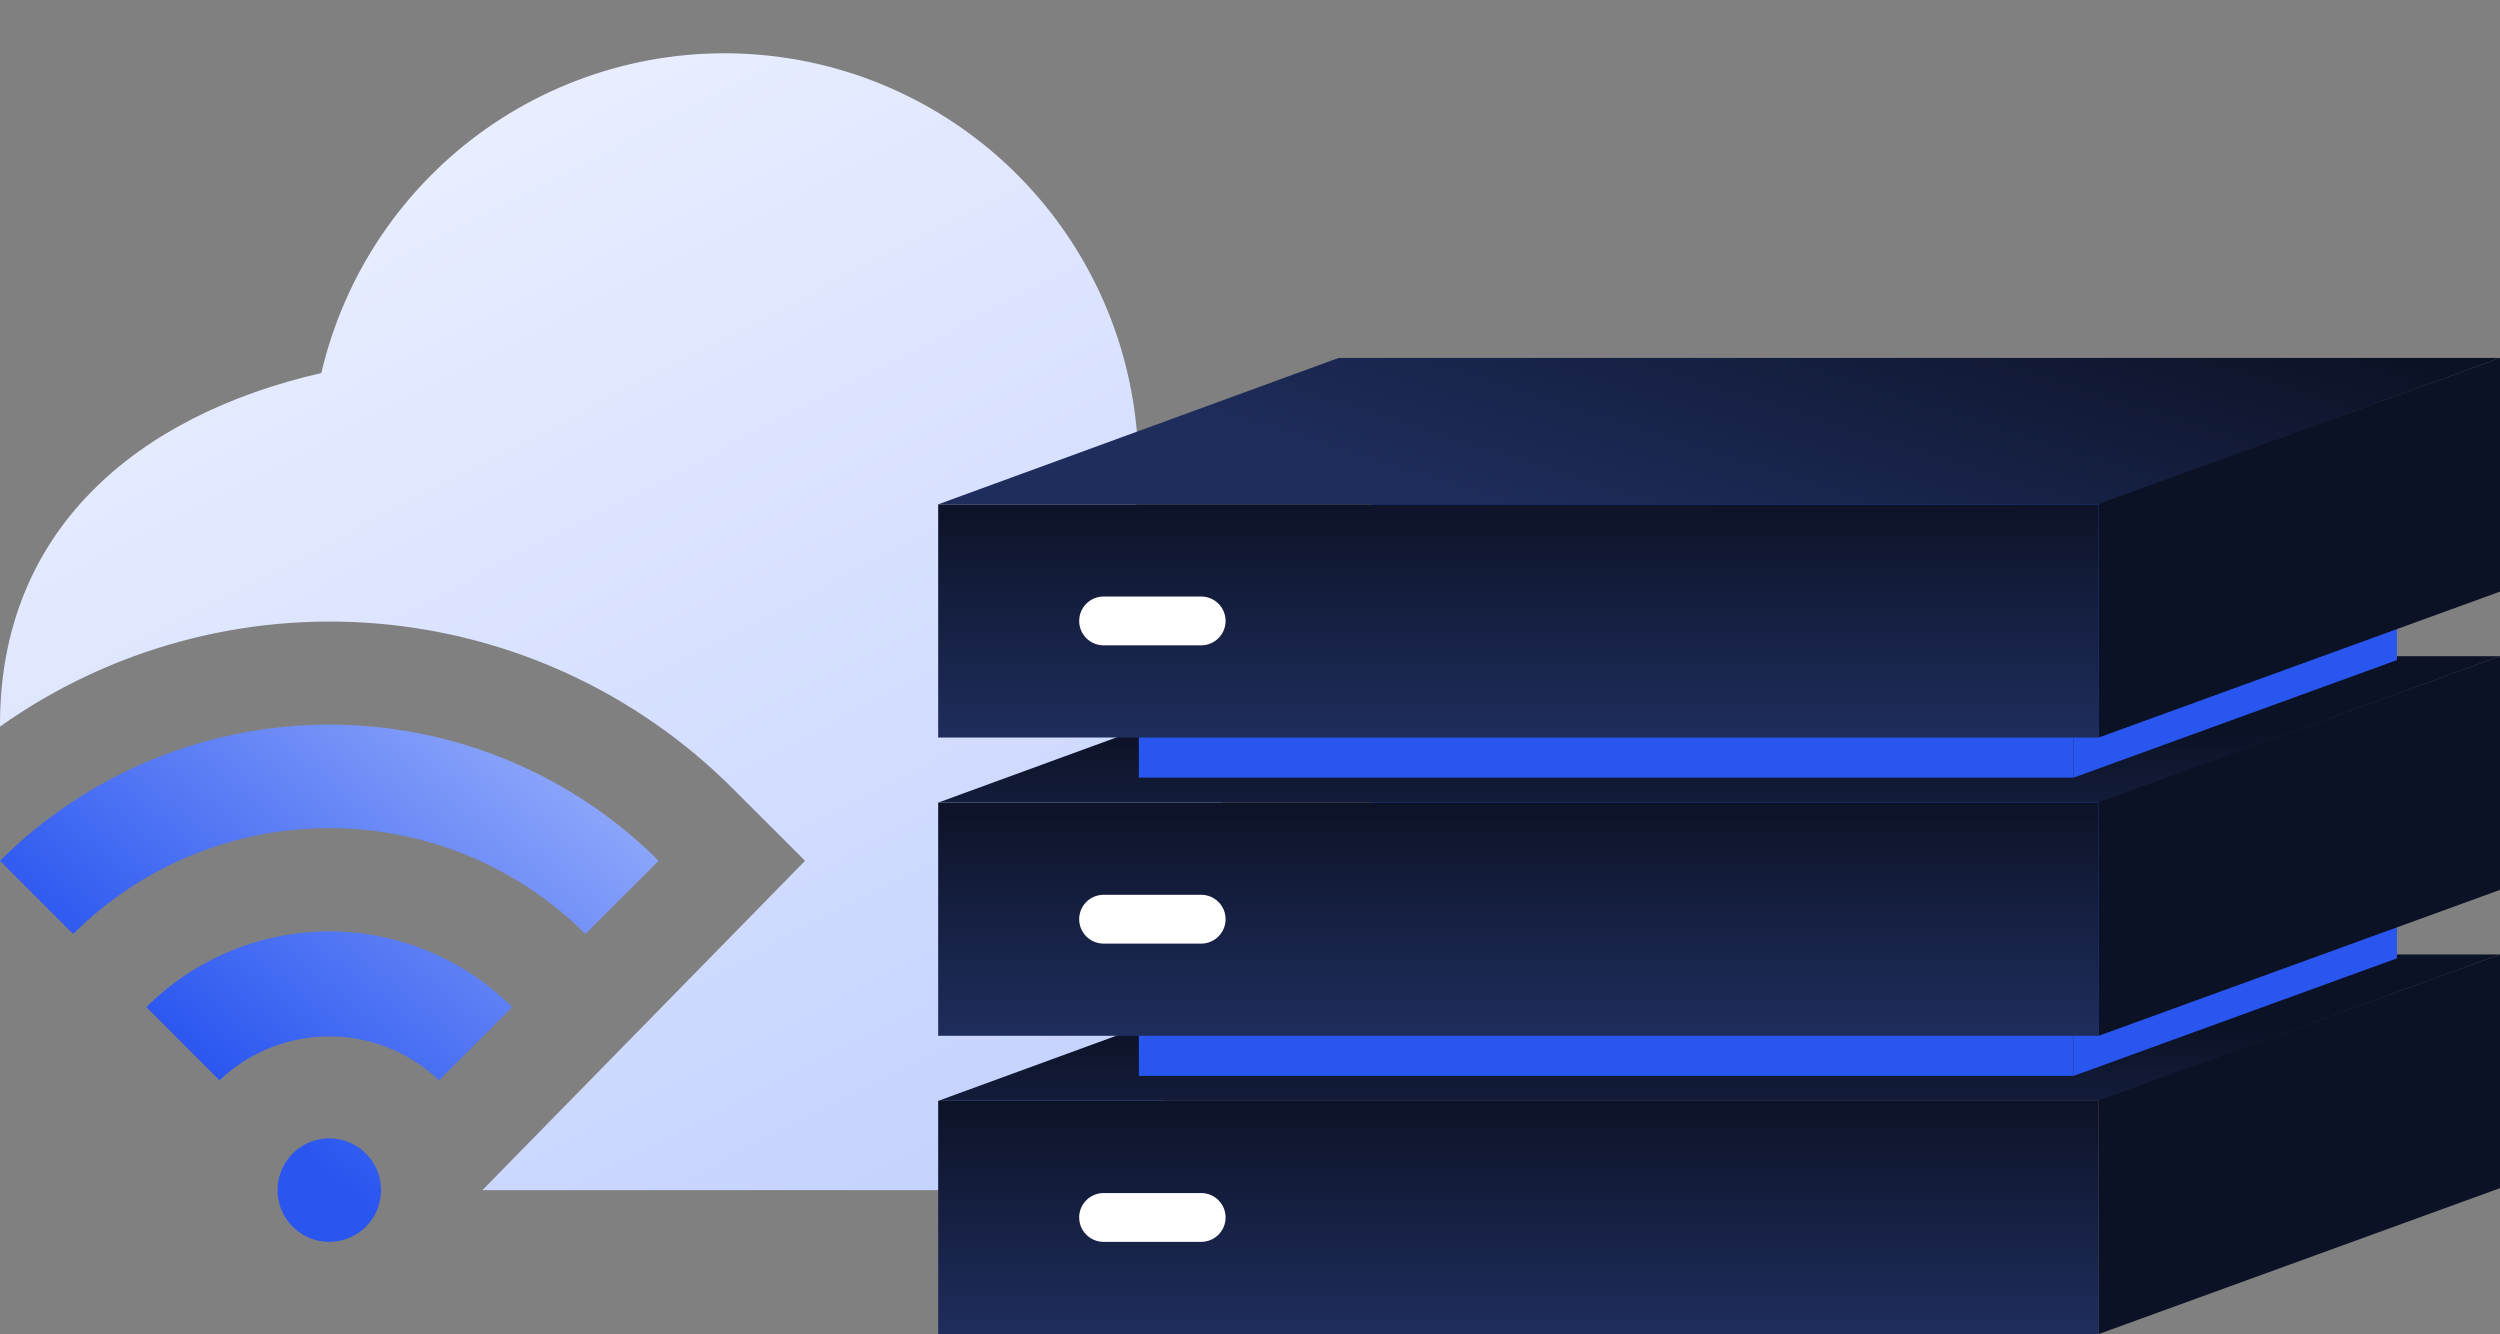
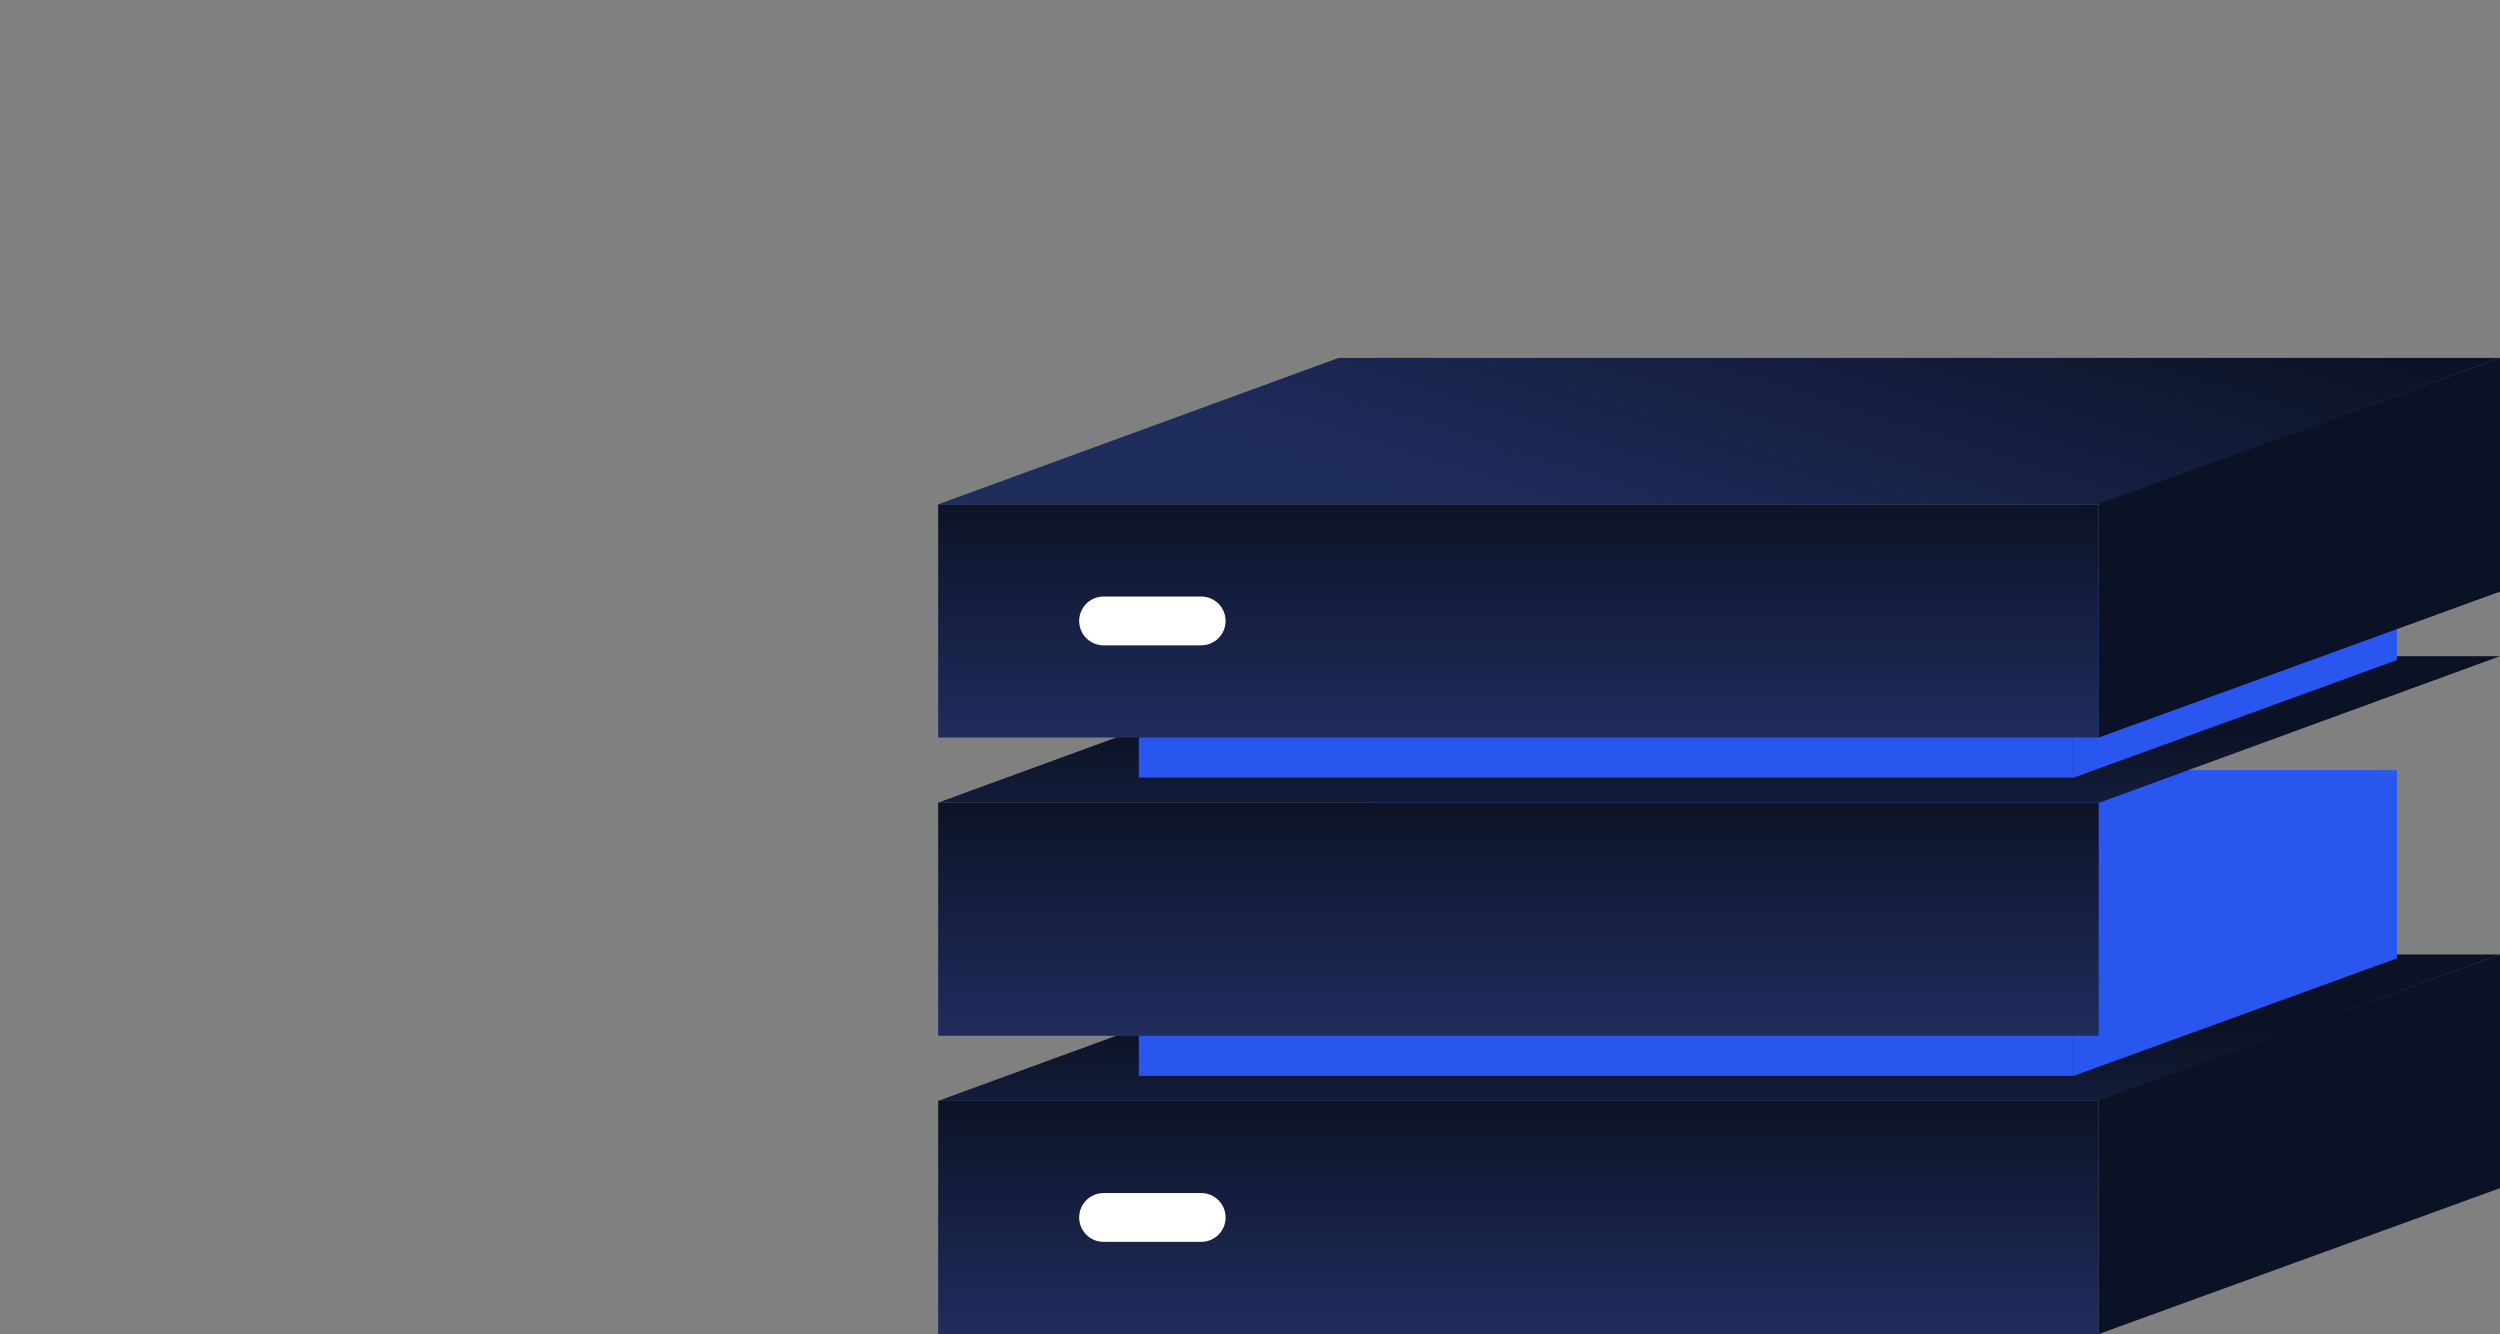
<svg xmlns="http://www.w3.org/2000/svg" width="461" height="246" viewBox="0 0 461 246" fill="none">
  <rect x="0" y="0" width="461" height="246" fill="#808080" stroke="none" />
  <g clip-path="url(#clip0_56_1681)">
    <path d="M148.449 158.735L134.948 145.243C117.391 127.759 94.221 117.041 69.529 114.981C44.837 112.921 20.211 119.651 -6.10352e-05 133.984V133.583C-6.10352e-05 97.888 25.018 76.639 59.254 68.786C63.511 50.57 74.309 34.552 89.597 23.773C104.885 12.994 123.6 8.203 142.187 10.312C160.774 12.42 177.94 21.28 190.426 35.21C202.911 49.139 209.847 67.169 209.917 85.875C209.926 98.073 206.979 110.092 201.329 120.902C211.623 126.419 219.779 135.217 224.5 145.9C229.221 156.582 230.237 168.536 227.386 179.862C224.535 191.187 217.981 201.236 208.765 208.41C199.549 215.584 188.2 219.473 176.521 219.458H88.957L148.449 158.735Z" fill="url(#paint0_linear_56_1681)" />
-     <path d="M68.657 214.157C69.705 215.726 70.265 217.571 70.265 219.458C70.265 221.989 69.26 224.416 67.47 226.205C65.681 227.995 63.254 229 60.723 229C58.836 229 56.991 228.44 55.422 227.392C53.853 226.344 52.63 224.853 51.908 223.11C51.186 221.366 50.997 219.448 51.365 217.597C51.733 215.746 52.642 214.046 53.976 212.711C55.31 211.377 57.011 210.468 58.862 210.1C60.712 209.732 62.631 209.921 64.374 210.643C66.118 211.365 67.608 212.588 68.657 214.157Z" fill="url(#paint1_linear_56_1681)" />
    <path d="M60.723 171.751C48.072 171.751 35.94 176.775 26.993 185.719L40.485 199.211C45.94 194.011 53.187 191.111 60.723 191.111C68.259 191.111 75.506 194.011 80.961 199.211L94.453 185.719C85.506 176.775 73.374 171.751 60.723 171.751Z" fill="url(#paint2_linear_56_1681)" />
    <path d="M60.728 133.625C37.959 133.625 16.12 142.655 -7.62939e-05 158.735L13.492 172.227C26.032 159.725 43.016 152.705 60.723 152.705C78.43 152.705 95.415 159.725 107.954 172.227L121.456 158.735C105.336 142.655 83.497 133.625 60.728 133.625Z" fill="url(#paint3_linear_56_1681)" />
  </g>
  <path d="M173 203H387V246H173V203Z" fill="url(#paint4_linear_56_1681)" />
  <path d="M199 224.5C199 222.015 201.015 220 203.5 220H221.5C223.985 220 226 222.015 226 224.5C226 226.985 223.985 229 221.5 229H203.5C201.015 229 199 226.985 199 224.5Z" fill="white" />
  <path d="M246.846 176H461L387.154 203H173L246.846 176Z" fill="url(#paint5_linear_56_1681)" />
  <path d="M387 202.907L461 176V219.093L387 246V202.907Z" fill="#0C1226" />
  <path d="M210 163.75H382.389V198.389H210V163.75Z" fill="#2A56F0" />
  <path d="M269.487 142H442L382.513 163.75H210L269.487 142Z" fill="#2A56F0" />
  <path d="M382.389 163.675L442 142V176.714L382.389 198.389V163.675Z" fill="#2A56F0" />
  <path d="M173 148H387V191H173V148Z" fill="url(#paint6_linear_56_1681)" />
-   <path d="M199 169.5C199 167.015 201.015 165 203.5 165H221.5C223.985 165 226 167.015 226 169.5C226 171.985 223.985 174 221.5 174H203.5C201.015 174 199 171.985 199 169.5Z" fill="white" />
  <path d="M246.846 121H461L387.154 148H173L246.846 121Z" fill="url(#paint7_linear_56_1681)" />
-   <path d="M387 147.907L461 121V164.093L387 191V147.907Z" fill="#0C1226" />
  <path d="M210 108.75H382.389V143.389H210V108.75Z" fill="#2A56F0" />
-   <path d="M269.487 87H442L382.513 108.75H210L269.487 87Z" fill="#2A56F0" />
  <path d="M382.389 108.675L442 87V121.714L382.389 143.389V108.675Z" fill="#2A56F0" />
  <path d="M173 93H387V136H173V93Z" fill="url(#paint8_linear_56_1681)" />
  <path d="M199 114.5C199 112.015 201.015 110 203.5 110H221.5C223.985 110 226 112.015 226 114.5C226 116.985 223.985 119 221.5 119H203.5C201.015 119 199 116.985 199 114.5Z" fill="white" />
  <path d="M246.846 66H461L387.154 93H173L246.846 66Z" fill="url(#paint9_linear_56_1681)" />
  <path d="M387 92.907L461 66V109.093L387 136V92.907Z" fill="#0C1226" />
  <defs>
    <linearGradient id="paint0_linear_56_1681" x1="23" y1="-92" x2="215.131" y2="279.774" gradientUnits="userSpaceOnUse">
      <stop stop-color="white" />
      <stop offset="1" stop-color="#B9C9FF" />
    </linearGradient>
    <linearGradient id="paint1_linear_56_1681" x1="76.384" y1="228.791" x2="154.047" y2="133.63" gradientUnits="userSpaceOnUse">
      <stop stop-color="#2A56F0" />
      <stop offset="1" stop-color="#B9C9FF" />
    </linearGradient>
    <linearGradient id="paint2_linear_56_1681" x1="76.384" y1="228.791" x2="154.047" y2="133.63" gradientUnits="userSpaceOnUse">
      <stop stop-color="#2A56F0" />
      <stop offset="1" stop-color="#B9C9FF" />
    </linearGradient>
    <linearGradient id="paint3_linear_56_1681" x1="76.384" y1="228.791" x2="154.047" y2="133.63" gradientUnits="userSpaceOnUse">
      <stop stop-color="#2A56F0" />
      <stop offset="1" stop-color="#B9C9FF" />
    </linearGradient>
    <linearGradient id="paint4_linear_56_1681" x1="280" y1="202.157" x2="280" y2="246" gradientUnits="userSpaceOnUse">
      <stop stop-color="#0C1226" />
      <stop offset="1" stop-color="#1F2D5D" />
    </linearGradient>
    <linearGradient id="paint5_linear_56_1681" x1="336.5" y1="190" x2="336.5" y2="225" gradientUnits="userSpaceOnUse">
      <stop stop-color="#0C1226" />
      <stop offset="1" stop-color="#1F2D5D" />
    </linearGradient>
    <linearGradient id="paint6_linear_56_1681" x1="280" y1="147.157" x2="280" y2="191" gradientUnits="userSpaceOnUse">
      <stop stop-color="#0C1226" />
      <stop offset="1" stop-color="#1F2D5D" />
    </linearGradient>
    <linearGradient id="paint7_linear_56_1681" x1="336.5" y1="135" x2="336.5" y2="170" gradientUnits="userSpaceOnUse">
      <stop stop-color="#0C1226" />
      <stop offset="1" stop-color="#1F2D5D" />
    </linearGradient>
    <linearGradient id="paint8_linear_56_1681" x1="280" y1="92.157" x2="280" y2="136" gradientUnits="userSpaceOnUse">
      <stop stop-color="#0C1226" />
      <stop offset="1" stop-color="#1F2D5D" />
    </linearGradient>
    <linearGradient id="paint9_linear_56_1681" x1="360" y1="40.5" x2="336.5" y2="115" gradientUnits="userSpaceOnUse">
      <stop stop-color="#0C1226" />
      <stop offset="1" stop-color="#1F2D5D" />
    </linearGradient>
    <clipPath id="clip0_56_1681">
-       <rect width="229" height="229" fill="white" transform="matrix(-1 0 0 1 229 0)" />
-     </clipPath>
+       </clipPath>
  </defs>
</svg>